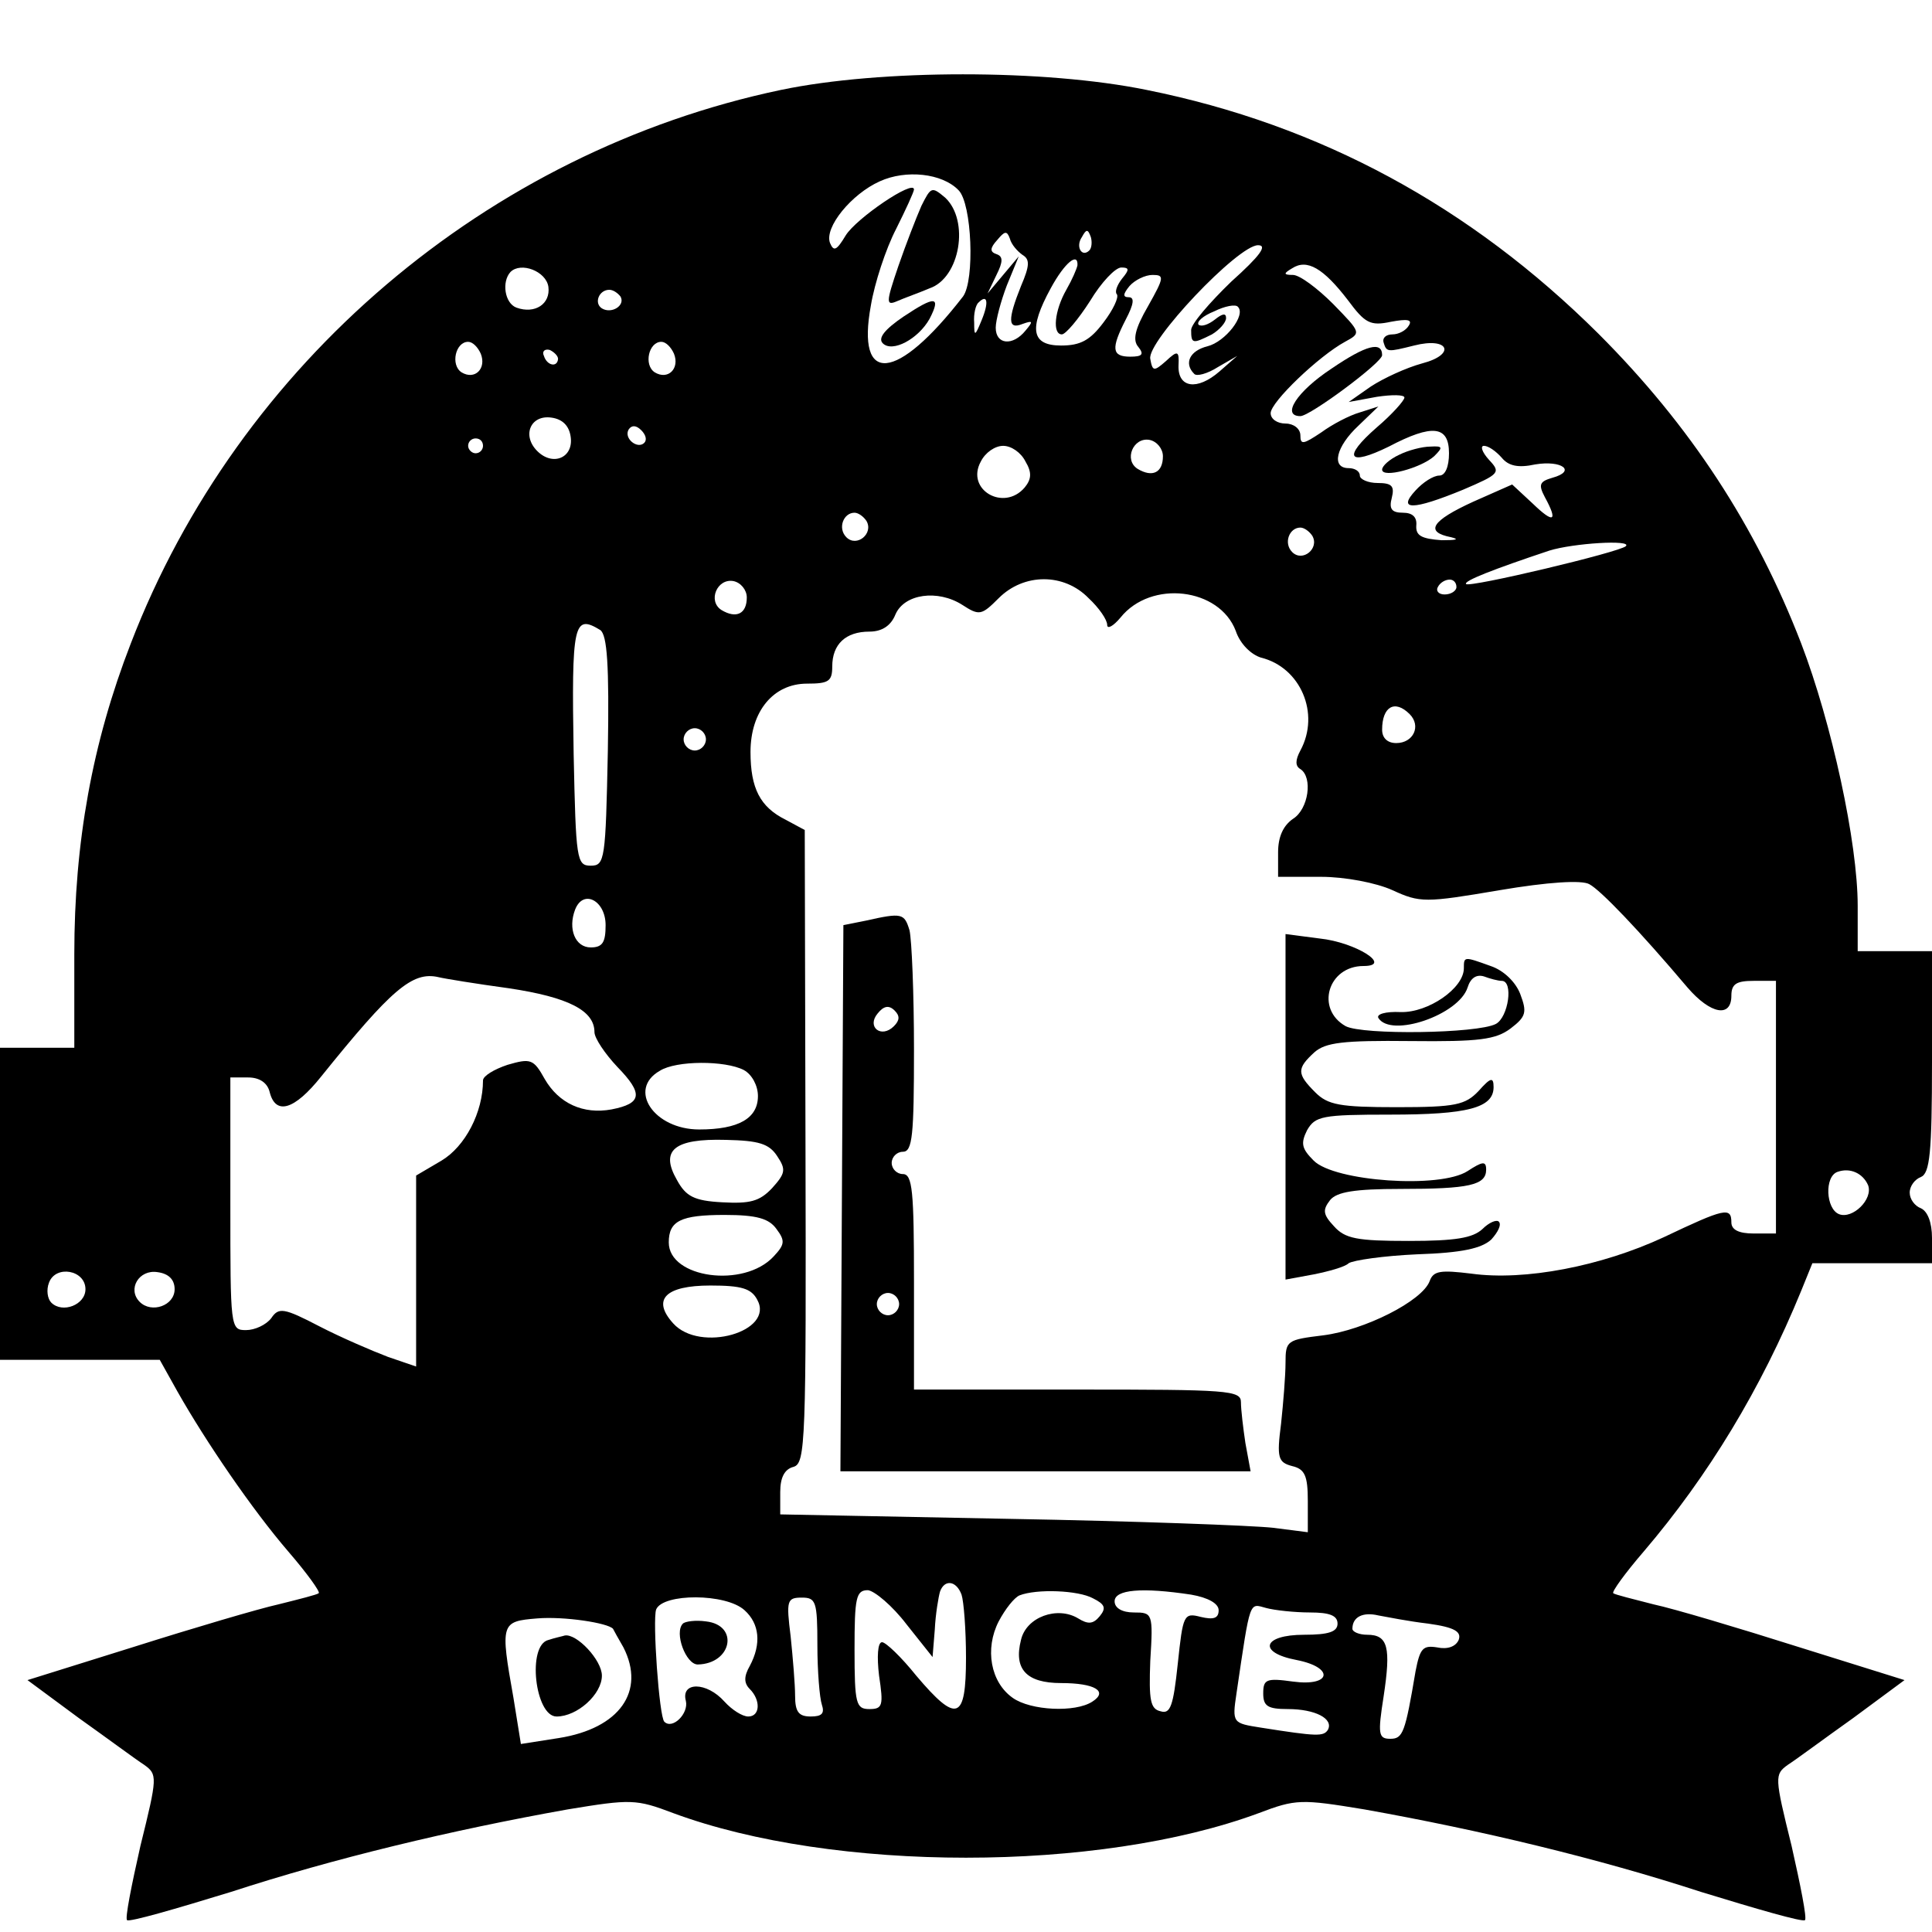
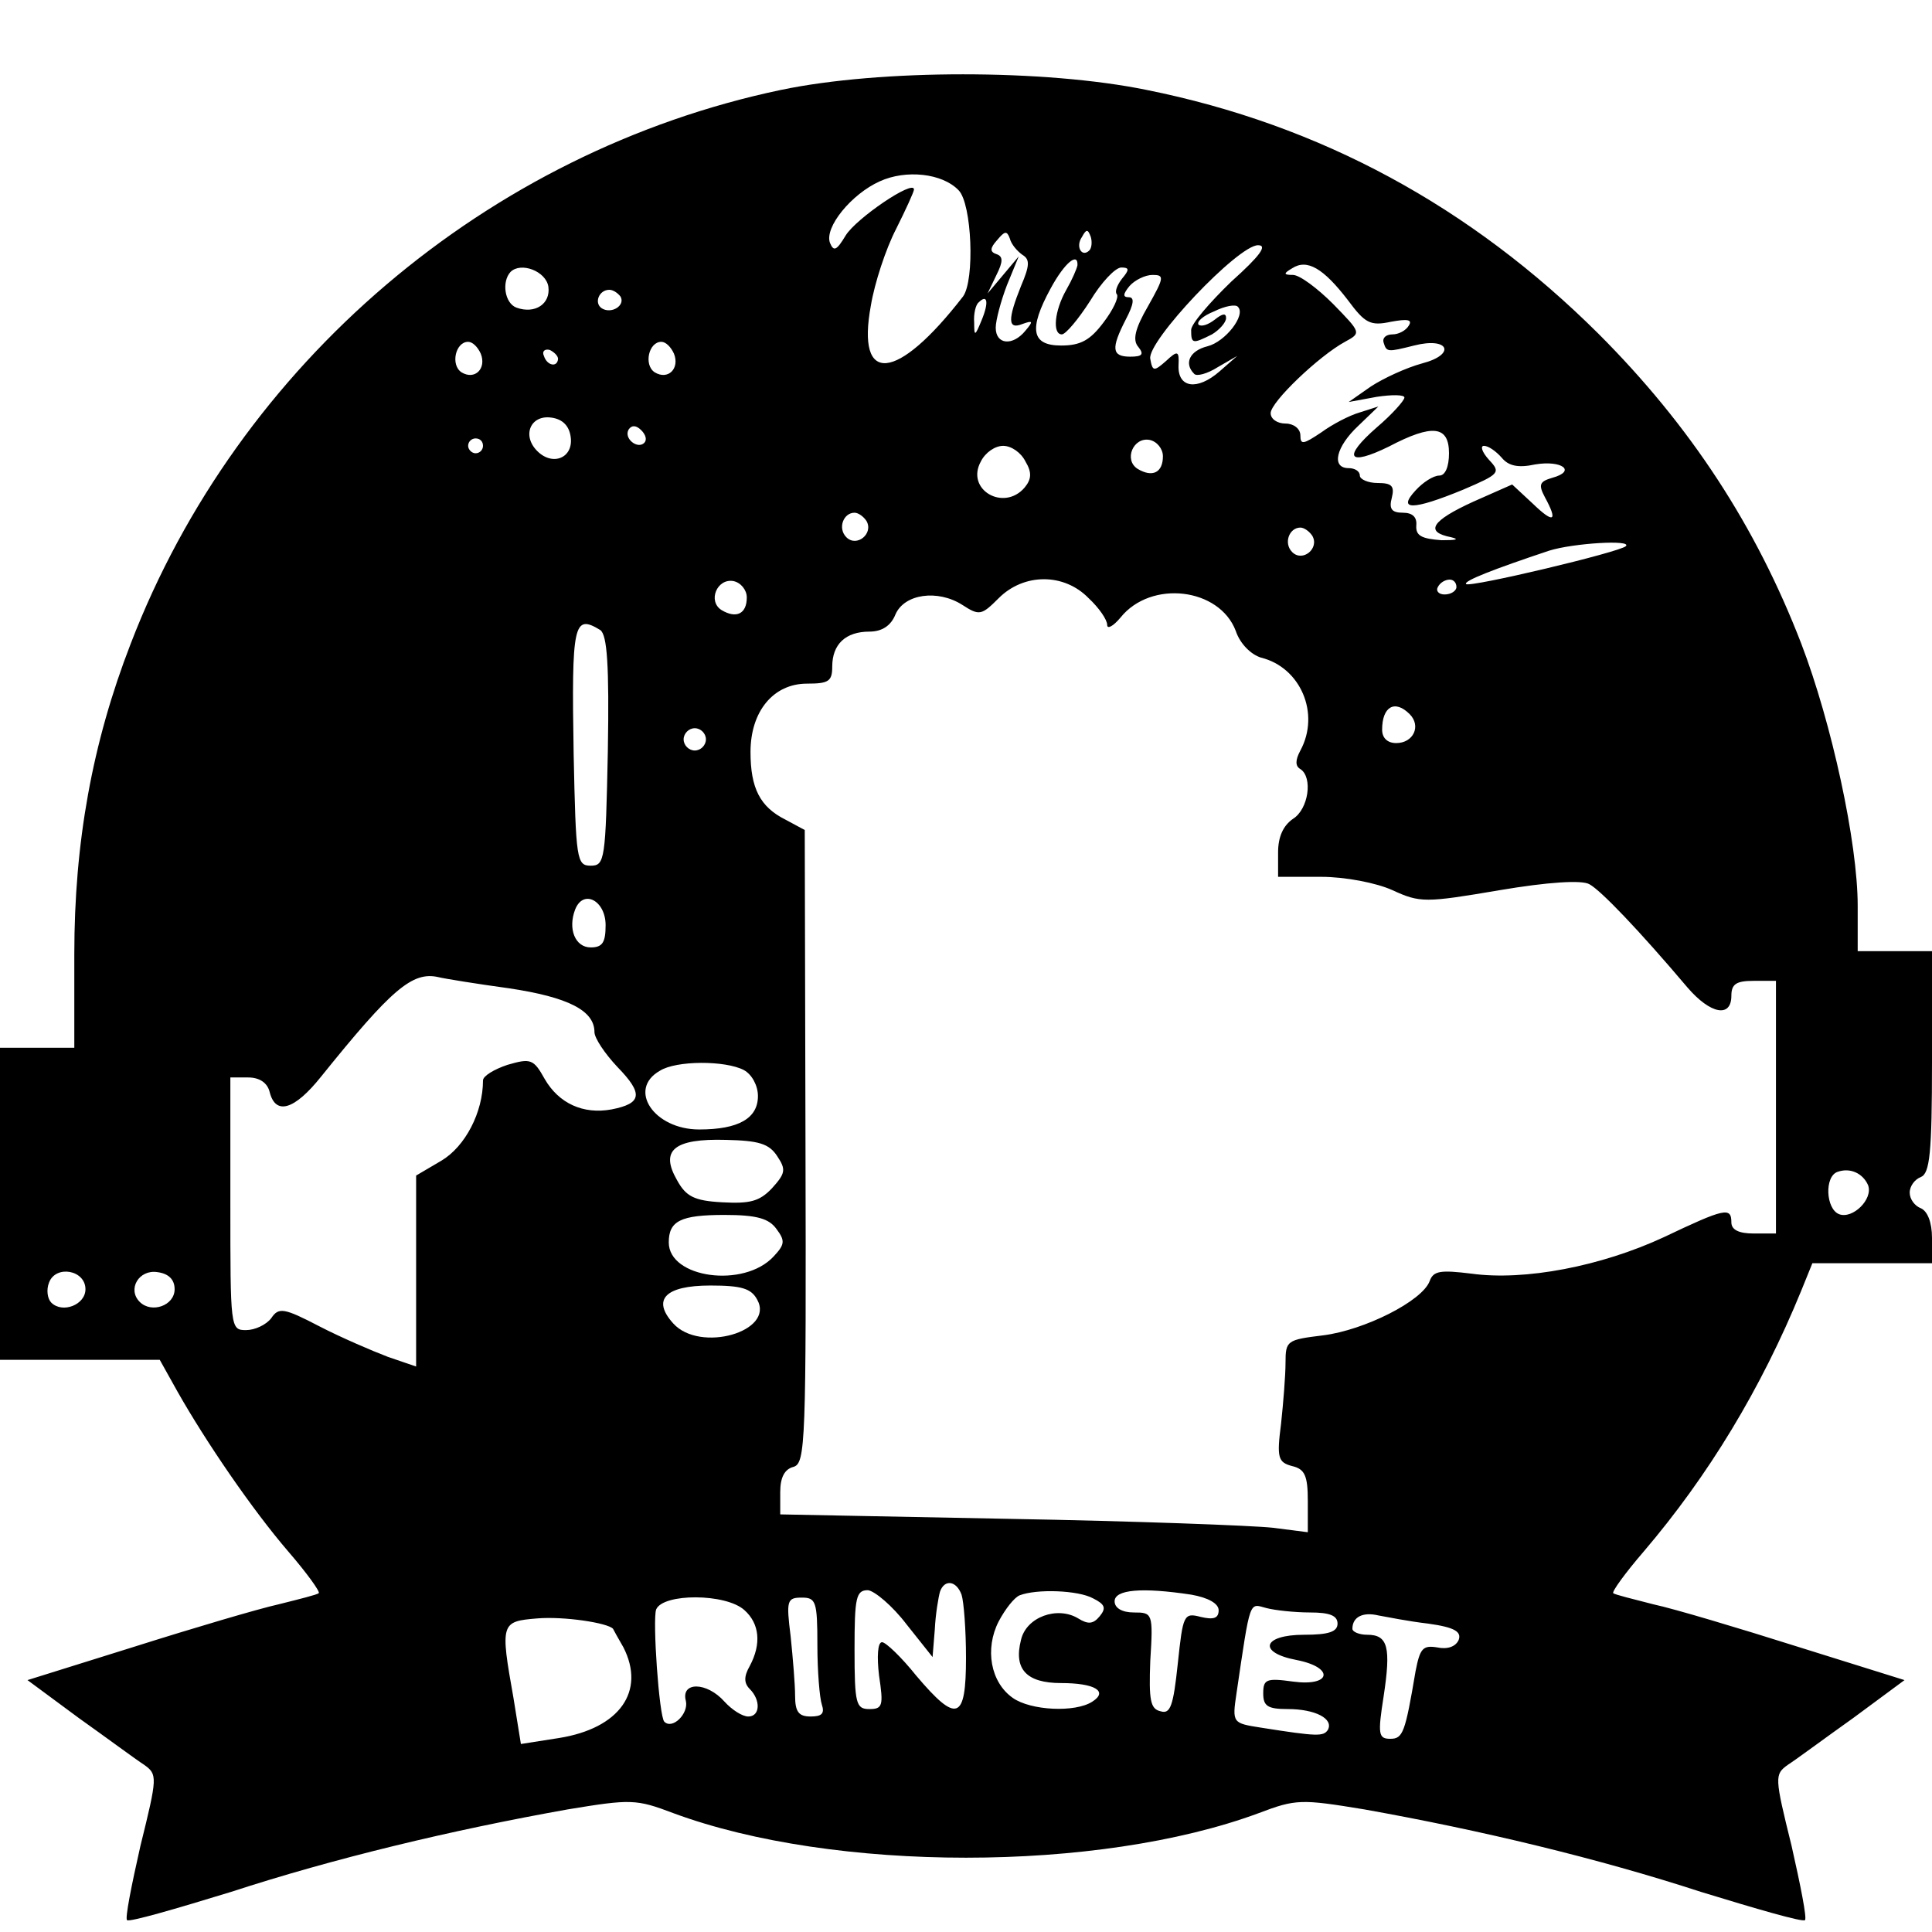
<svg xmlns="http://www.w3.org/2000/svg" version="1" width="346.667" height="346.667" viewBox="0 0 260 260">
  <path d="M105.1 12.1c-39.5 8.3-73 36.8-87.5 74.5-5.2 13.4-7.6 26.8-7.6 41.8V141H0v42h21.5l2.4 4.3c3.8 6.7 10 15.8 14.9 21.5 2.5 2.9 4.3 5.4 4.1 5.6-.2.2-2.6.8-5.4 1.5-2.7.6-11.5 3.2-19.4 5.7l-14.4 4.5 6.9 5.1c3.8 2.7 7.7 5.6 8.8 6.3 1.8 1.3 1.8 1.6-.5 10.9-1.2 5.3-2.1 9.8-1.8 10 .3.3 6.5-1.5 14-3.8 13.8-4.5 29.6-8.3 45.3-11.1 8.5-1.4 9.2-1.4 14.2.5 21.6 8 57.2 8 78.8 0 5-1.9 5.7-1.9 14.2-.5 15.7 2.8 31.5 6.6 45.3 11.1 7.5 2.3 13.7 4.1 14 3.8.3-.2-.6-4.7-1.8-10-2.3-9.3-2.3-9.6-.5-10.9 1.1-.7 5-3.6 8.8-6.3l6.9-5.1-14.4-4.5c-7.9-2.5-16.6-5.1-19.4-5.7-2.7-.7-5.2-1.3-5.4-1.5-.2-.2 1.6-2.7 4.1-5.6 8.7-10.2 15.8-21.9 21.2-35.1l1.5-3.7H260v-3.4c0-2.1-.6-3.6-1.5-4-.8-.3-1.5-1.2-1.5-2.1 0-.9.7-1.8 1.5-2.1 1.2-.5 1.5-3.2 1.5-15.5V128h-10v-6.1c0-8.5-3.5-24.6-7.6-35.3-6.1-15.8-14.9-29.3-27.3-41.7-17.2-17.1-37.4-28.1-60.8-32.8-13.7-2.8-35.8-2.8-49.2 0zM129 25.6c1.8 1.8 2.2 12.1.6 14.3-8.9 11.5-14.4 12-12.4 1.2.5-3 2-7.6 3.4-10.3 1.3-2.6 2.4-5 2.4-5.3 0-1.4-7.8 3.9-9.2 6.2-1.2 2-1.6 2.2-2.1 1-.8-2.1 2.9-6.6 6.7-8.3 3.5-1.6 8.4-1.1 10.6 1.2zm8.6 8.7c1 .6 1 1.4-.2 4.2-1.8 4.5-1.8 5.9.2 5.1 1.4-.5 1.5-.4.4.9-1.7 2.1-4 1.9-4-.4 0-1 .7-3.6 1.5-5.7l1.6-3.9L135 37l-2.1 2.5 1.2-2.5c.9-1.8.9-2.5 0-2.8-.9-.3-.9-.8.1-1.9 1-1.2 1.3-1.3 1.7-.2.2.8 1 1.7 1.7 2.2zm9-.6c-1 1-1.9-.5-1-1.8.6-1.1.8-1.1 1.2 0 .2.7.1 1.5-.2 1.8zm19.1 4.2c-2.9 2.8-5.4 5.7-5.4 6.5 0 1.9.2 1.9 2.8.6 1-.6 1.9-1.6 1.9-2.2 0-.7-.5-.6-1.5.2-.9.7-1.8 1-2.2.7-.3-.4.6-1.2 2.1-1.8 1.4-.7 2.9-1 3.2-.6 1.1 1.1-1.7 4.7-4.1 5.3-2.4.6-3.2 2.3-1.8 3.7.3.4 1.8 0 3.2-.9l2.6-1.5-2.4 2.1c-3 2.6-5.6 2.2-5.5-.8.1-2-.1-2.1-1.7-.6-1.6 1.4-1.8 1.4-2.1-.3-.5-2.3 11.8-15.3 14.5-15.3 1.3 0 .3 1.4-3.6 4.9zM145 35.7c-.1.5-.7 1.9-1.5 3.3-1.6 2.8-1.9 6-.6 6 .5 0 2.2-2 3.8-4.5 1.5-2.5 3.4-4.5 4.2-4.5 1.1 0 1.1.3.1 1.5-.7.9-1 1.8-.7 2.1.3.4-.5 2.1-1.8 3.8-1.8 2.4-3.1 3.1-5.7 3.1-4 0-4.4-2.2-1.4-7.7 1.9-3.5 3.7-4.9 3.6-3.1zm36.4 4.7c2.3 3.1 3 3.5 5.8 2.9 2.2-.4 2.9-.3 2.4.5-.4.7-1.4 1.2-2.2 1.2-.9 0-1.4.5-1.2 1.1.4 1.3.5 1.3 4.1.4 4.7-1.2 5.7 1.2 1.1 2.4-2.2.6-5.2 2-6.9 3.1l-3 2.1 3.8-.7c2-.3 3.7-.3 3.7.1s-1.7 2.3-3.7 4c-4.7 4.1-3.9 5.3 1.6 2.6 5.9-3.1 8.1-2.8 8.1.9 0 1.8-.5 3-1.3 3s-2.2.9-3.2 2c-2.5 2.7-.4 2.7 6.4-.1 4.9-2.1 5.1-2.3 3.5-4-1-1.1-1.2-1.9-.7-1.9.6 0 1.6.7 2.4 1.6.9 1.1 2.2 1.4 4.5.9 3.6-.6 5.6.9 2.3 1.8-1.7.5-1.9.9-1 2.6 1.8 3.3 1.2 3.6-1.6.9l-2.8-2.6-5.2 2.3c-5.7 2.6-6.6 4.1-3 4.8 1.2.3.6.4-1.3.4-2.7-.2-3.5-.6-3.4-2 .1-1.1-.5-1.7-1.8-1.7-1.5 0-1.9-.5-1.5-2 .4-1.6 0-2-1.9-2-1.3 0-2.4-.5-2.4-1 0-.6-.7-1-1.5-1-2.4 0-1.7-2.9 1.3-5.7l2.7-2.6-2.5.8c-1.4.4-3.7 1.6-5.2 2.7-2.4 1.6-2.8 1.7-2.8.4 0-.9-.9-1.6-2-1.6s-2-.6-2-1.4c0-1.5 6.5-7.7 10-9.6 2.2-1.2 2.2-1.2-1.6-5.1-2.1-2.1-4.5-3.9-5.4-3.9-1.3 0-1.3-.2-.1-.9 2-1.3 4.2 0 7.5 4.3zM73.8 38.6c.3 2.3-1.8 3.7-4.3 2.8-1.6-.6-2-3.5-.8-4.8 1.4-1.4 4.8-.1 5.1 2zm80.7 2.6c-1.8 3.1-2.1 4.6-1.3 5.5.8 1 .5 1.3-1.1 1.3-2.5 0-2.6-1.1-.6-5 1.1-2.1 1.2-3 .4-3-.8 0-.8-.4.1-1.5.7-.8 2.1-1.5 3.1-1.5 1.6 0 1.6.3-.6 4.2zm-71-1.3c.7 1.2-1.2 2.4-2.5 1.6-1.1-.7-.4-2.5 1-2.5.5 0 1.1.4 1.5.9zm48.6 3.2c-.9 2.2-1 2.2-1 .3-.1-1.1.2-2.4.6-2.7 1.2-1.2 1.4 0 .4 2.4zm-67.4 4.5c.8 2-.8 3.6-2.6 2.5-1.5-1-.8-4.1.9-4.1.6 0 1.3.7 1.7 1.6zm26 0c.8 2-.8 3.6-2.6 2.5-1.5-1-.8-4.1.9-4.1.6 0 1.3.7 1.7 1.6zm-15.6.7c-.1 1.2-1.5.9-1.9-.4-.3-.6.1-1 .8-.8.6.3 1.1.8 1.1 1.2zm1.7 10.5c.4 2.8-2.4 4-4.5 1.9s-.9-4.9 1.9-4.5c1.5.2 2.4 1.1 2.6 2.6zm9.9.8c-.9.9-2.8-.6-2.1-1.8.4-.6 1-.6 1.7.1.6.6.8 1.3.4 1.7zM65 60c0 .5-.4 1-1 1-.5 0-1-.5-1-1 0-.6.5-1 1-1 .6 0 1 .4 1 1zm91.5 1.4c0 2.2-1.4 2.9-3.4 1.7-1.9-1.2-.6-4.3 1.6-3.9 1 .2 1.8 1.2 1.8 2.2zm-18.5.7c.9 1.5.8 2.4-.1 3.5-2.8 3.3-8 .3-5.9-3.5.6-1.2 1.9-2.1 3-2.1s2.4.9 3 2.1zm-21.4 8c1 1.7-1.3 3.6-2.7 2.2-1.2-1.2-.4-3.3 1.1-3.3.5 0 1.2.5 1.6 1.1zm60 2c1 1.7-1.3 3.6-2.7 2.2-1.2-1.2-.4-3.3 1.1-3.3.5 0 1.2.5 1.6 1.1zm42.2 1.4c-.8.8-21 5.6-21.5 5.1-.4-.4 3.7-2 11.2-4.5 3.2-1 11.2-1.5 10.3-.6zm-118.3 6.9c0 2.2-1.4 2.9-3.4 1.7-1.9-1.2-.6-4.3 1.6-3.9 1 .2 1.8 1.2 1.8 2.2zm46 .1c1.4 1.3 2.5 2.9 2.5 3.6 0 .6.8.2 1.8-1 4.1-5.1 13.3-4 15.5 1.8.6 1.8 2.1 3.2 3.4 3.6 5.3 1.3 8 7.5 5.3 12.5-.7 1.3-.7 2.1 0 2.5 1.7 1.1 1.1 5.4-1 6.7-1.3.9-2 2.4-2 4.5v3.3h5.8c3.2 0 7.4.8 9.6 1.8 3.7 1.7 4.4 1.7 14.4 0 6.5-1.1 11.1-1.4 12.1-.8 1.5.8 6.6 6.1 13.2 13.9 3.1 3.6 5.9 4.1 5.9 1.1 0-1.6.7-2 3-2h3v34h-3c-2 0-3-.5-3-1.5 0-2.1-.9-1.9-9.1 2-8.4 3.9-18.7 5.9-25.9 4.9-4.1-.5-5.1-.4-5.6 1-1 2.7-8.8 6.6-14.3 7.3-4.9.6-5.1.7-5.1 3.7 0 1.7-.3 5.4-.6 8.2-.6 4.6-.4 5.2 1.5 5.7 1.7.4 2.1 1.3 2.1 4.7v4.2l-4.7-.6c-2.7-.3-18.6-.9-35.5-1.2l-30.8-.6v-3c0-2 .6-3.1 1.8-3.4 1.6-.5 1.7-3.3 1.6-43.1l-.1-42.6-2.6-1.4c-3.4-1.7-4.7-4.2-4.7-9.1 0-5.5 3.1-9.2 7.6-9.2 2.9 0 3.4-.3 3.4-2.3 0-3 1.8-4.7 5-4.7 1.7 0 2.9-.8 3.5-2.3 1.2-2.8 5.7-3.4 9-1.3 2.3 1.5 2.6 1.4 4.9-.9 3.4-3.4 8.8-3.4 12.1 0zM196 79c0 .5-.7 1-1.6 1-.8 0-1.2-.5-.9-1 .3-.6 1-1 1.6-1 .5 0 .9.4.9 1zM80.8 84.8c.9.7 1.2 4.6 1 16.3-.3 14.6-.4 15.4-2.3 15.4s-2-.8-2.3-15c-.3-17.7 0-18.9 3.6-16.7zm108.9 11.3c1.6 1.6.5 3.9-1.8 3.9-1.2 0-1.9-.7-1.9-1.8 0-3.1 1.7-4.1 3.7-2.1zM95 99.5c0 .8-.7 1.5-1.5 1.5s-1.5-.7-1.5-1.5.7-1.5 1.5-1.5 1.5.7 1.5 1.5zm-13.5 25c0 2.3-.4 3-2 3-2.1 0-3.1-2.5-2.1-5.1 1.1-2.8 4.1-1.2 4.1 2.1zm-13 8.5c8 1.2 11.5 3 11.5 5.9 0 .8 1.4 2.9 3.1 4.7 3.5 3.6 3.3 4.9-.8 5.7-3.8.7-7.1-.8-9-4.1-1.5-2.7-1.9-2.8-5-1.9-1.8.6-3.3 1.5-3.3 2.1 0 4.3-2.4 8.9-5.6 10.8l-3.4 2V183.9l-3.8-1.3c-2.1-.8-6.3-2.6-9.2-4.1-4.8-2.5-5.5-2.6-6.5-1.1-.7.9-2.2 1.6-3.4 1.6-2.1 0-2.1-.3-2.1-17v-17h2.4c1.5 0 2.6.7 2.9 2 .8 3.1 3.3 2.4 6.9-2.1 9.5-11.8 12.3-14.2 15.8-13.4.8.2 5.1.9 9.5 1.5zm31.6 11c1.1.6 1.9 2.1 1.9 3.5 0 3-2.6 4.5-7.9 4.5-6.1 0-9.7-5.4-5.3-7.9 2.2-1.4 8.8-1.4 11.3-.1zm4.5 11.6c1.2 1.8 1.1 2.3-.7 4.3-1.7 1.8-3 2.1-6.7 1.9-3.8-.2-4.9-.8-6.1-3-2.3-4-.4-5.6 6.6-5.4 4.4.1 5.8.5 6.9 2.2zm146.8 3.9c.7 1.9-2.1 4.6-3.9 3.9-1.8-.7-2-5.1-.2-5.7 1.7-.6 3.4.2 4.1 1.8zm-146.9 5.9c1.2 1.6 1.1 2.1-.4 3.7-4 4.3-14.1 2.9-14.1-1.9 0-2.9 1.6-3.7 7.5-3.7 4.4 0 6 .5 7 1.9zm-93 8.1c0 2.1-3.1 3.3-4.6 1.8-.5-.5-.7-1.7-.3-2.7.9-2.4 4.9-1.7 4.9.9zm12 0c0 2.2-3.1 3.3-4.7 1.7-1.7-1.7-.1-4.4 2.4-4 1.5.2 2.3 1 2.3 2.3zm78.4 1.4c2.4 4.3-7.7 7.2-11.3 3.2-2.9-3.2-1.1-5.1 5-5.1 4.2 0 5.5.4 6.3 1.9zm27.5 39.7c.3.9.6 4.7.6 8.5 0 8.4-1.2 8.9-6.7 2.4-2-2.5-4.1-4.5-4.6-4.5-.6 0-.7 2-.4 4.5.6 4 .5 4.5-1.3 4.5s-2-.7-2-8c0-7 .2-8 1.8-8 .9.1 3.3 2.1 5.2 4.6l3.5 4.4.3-3.7c.1-2.1.5-4.4.7-5.1.6-1.7 2.2-1.5 2.9.4zm17.7.5c1.6.8 1.8 1.3.9 2.4-.9 1.1-1.6 1.1-2.9.3-2.8-1.7-7-.2-7.7 2.9-1 3.9.7 5.8 5.4 5.8 4.5 0 6.4 1.1 4.2 2.5-2.3 1.5-8.3 1.2-10.7-.5-3-2.1-3.8-6.6-1.9-10.3.9-1.7 2.1-3.2 2.8-3.5 2.3-.9 7.9-.7 9.9.4zm13.2-.5c2.3.4 3.7 1.2 3.7 2.1 0 1.1-.7 1.3-2.4.9-2.3-.6-2.4-.3-3.1 6.3-.6 5.7-1 6.8-2.3 6.4-1.4-.3-1.6-1.5-1.4-6.8.4-6.4.3-6.5-2.2-6.5-1.6 0-2.6-.6-2.6-1.5 0-1.6 3.7-1.9 10.3-.9zm-60.1 2.1c2 1.8 2.3 4.5.7 7.5-.8 1.4-.8 2.3 0 3.1 1.5 1.5 1.4 3.7-.2 3.7-.8 0-2.2-.9-3.2-2-2.4-2.7-5.9-2.7-5.2-.1.4 1.7-1.8 3.9-2.9 2.8-.7-.7-1.6-13.7-1.1-15.1.9-2.2 9.4-2.2 11.9.1zm9.8 4.7c0 3.5.3 7.1.6 8 .4 1.2 0 1.6-1.5 1.6-1.6 0-2.1-.6-2.1-2.8 0-1.5-.3-5.1-.6-8-.6-4.8-.5-5.2 1.5-5.2 1.9 0 2.1.5 2.1 6.4zm66.3-4.4c2.6 0 3.7.4 3.7 1.5s-1.2 1.5-4.5 1.5c-5.6 0-6.3 2.4-1 3.4 5.1 1 4.7 3.6-.5 2.9-3.6-.5-4-.3-4 1.6 0 1.7.6 2.1 3.3 2.1 3.7 0 6.2 1.3 5.4 2.8-.6.9-1.4.9-9-.3-3.8-.6-3.9-.6-3.3-4.6 1.9-12.9 1.7-12.1 4-11.5 1.1.3 3.8.6 5.9.6zm-93.8 2.2c.1.2.7 1.3 1.4 2.5 3 5.9-.5 10.9-8.7 12.2l-5.1.8-1-6.2c-1.8-10.1-1.7-10.3 3.2-10.7 3.6-.3 9.5.6 10.2 1.4zm109.7-.7c3.6.5 4.5 1.1 4.1 2.2-.4.9-1.5 1.3-2.9 1-1.9-.3-2.3.1-2.9 3.2-1.4 8.3-1.7 9.1-3.4 9.1-1.6 0-1.7-.6-.9-5.7 1-6.6.6-8.3-2.2-8.3-1.1 0-2-.4-2-.8 0-1.6 1.4-2.3 3.5-1.8 1.1.2 4.1.8 6.7 1.1z" />
-   <path d="M124 27.7c-.7 1.6-2.1 5.2-3.1 8.1-1.7 5-1.7 5.4-.1 4.7.9-.4 2.9-1.1 4.3-1.7 4.1-1.4 5.4-9.1 2.1-12.2-1.8-1.5-1.9-1.5-3.2 1.1zM121.6 42.6c-2.5 1.7-3.5 2.9-2.8 3.6 1.3 1.3 4.8-.6 6.3-3.3 1.6-3.1.7-3.1-3.5-.3zM179.2 49.6c-4.7 3.1-6.8 6.4-4.2 6.4 1.3 0 11-7.2 11-8.2 0-1.9-2.1-1.4-6.8 1.8zM188.3 61.2c-1.3.6-2.3 1.5-2.3 2 0 1.2 5.2-.2 7-1.8 1.2-1.2 1.2-1.4-.5-1.3-1.1 0-3 .5-4.2 1.1zM116.5 123.9l-3 .6-.2 36.8-.2 36.7h55.2l-.7-3.8c-.3-2-.6-4.5-.6-5.5 0-1.6-1.7-1.7-22-1.7h-22v-14.5c0-12.2-.2-14.5-1.5-14.5-.8 0-1.5-.7-1.5-1.5s.7-1.5 1.5-1.5c1.3 0 1.5-2.2 1.5-13.8 0-7.5-.3-14.7-.6-16-.7-2.3-1-2.4-5.9-1.3zm3.8 14.2c-1.7 1.7-3.7.1-2.2-1.7.8-1 1.5-1.2 2.3-.4.7.7.7 1.3-.1 2.1zm.7 37.4c0 .8-.7 1.5-1.5 1.5s-1.5-.7-1.5-1.5.7-1.5 1.5-1.5 1.5.7 1.5 1.5zM173 149v23.2l3.8-.7c2-.4 4.2-1 4.7-1.5.6-.4 4.7-1 9.2-1.2 6.1-.2 8.7-.8 10-2 .9-1 1.4-2 1-2.4-.3-.3-1.3.1-2.2 1-1.3 1.2-3.6 1.6-9.9 1.6-7 0-8.6-.3-10.1-2-1.5-1.6-1.5-2.2-.5-3.5.9-1.1 3.3-1.5 9.5-1.5 9.2 0 11.5-.5 11.5-2.6 0-1.2-.5-1.1-2.5.2-3.7 2.4-17.9 1.4-20.7-1.4-1.6-1.6-1.8-2.3-.9-4.1 1.1-1.9 2-2.1 11.2-2.1 10.4 0 13.9-.9 13.9-3.7 0-1.4-.4-1.3-2 .5-1.8 1.9-3.1 2.2-11 2.2-7.7 0-9.3-.3-11-2-2.5-2.5-2.5-3.2-.1-5.4 1.5-1.3 3.8-1.6 12.9-1.5 9.3.1 11.5-.2 13.5-1.7 2.1-1.6 2.2-2.2 1.3-4.6-.6-1.6-2.2-3.2-4-3.8-3.6-1.3-3.6-1.3-3.6.3 0 2.7-4.8 6-8.5 5.9-2.1-.1-3.3.3-3 .8 1.7 2.7 10.8-.4 12-4.1.4-1.3 1.2-1.8 2.2-1.5.8.3 1.9.6 2.4.6 1.6 0 .9 4.9-.8 5.8-2.5 1.3-17.9 1.5-20.2.3-4.1-2.3-2.4-8.1 2.4-8.1 4 0-1.1-3.2-5.9-3.7l-4.6-.6V149zM91.9 218.5c-1.2 1.2.4 5.5 2 5.5 4.6-.1 5.6-5.3 1.1-5.8-1.4-.2-2.8 0-3.1.3zM73.8 220.7c-2.9.7-1.8 10.3 1.1 10.3 2.8 0 6.1-3 6.1-5.5 0-2.1-3.4-5.7-5-5.4-.3.1-1.3.3-2.2.6z" />
</svg>